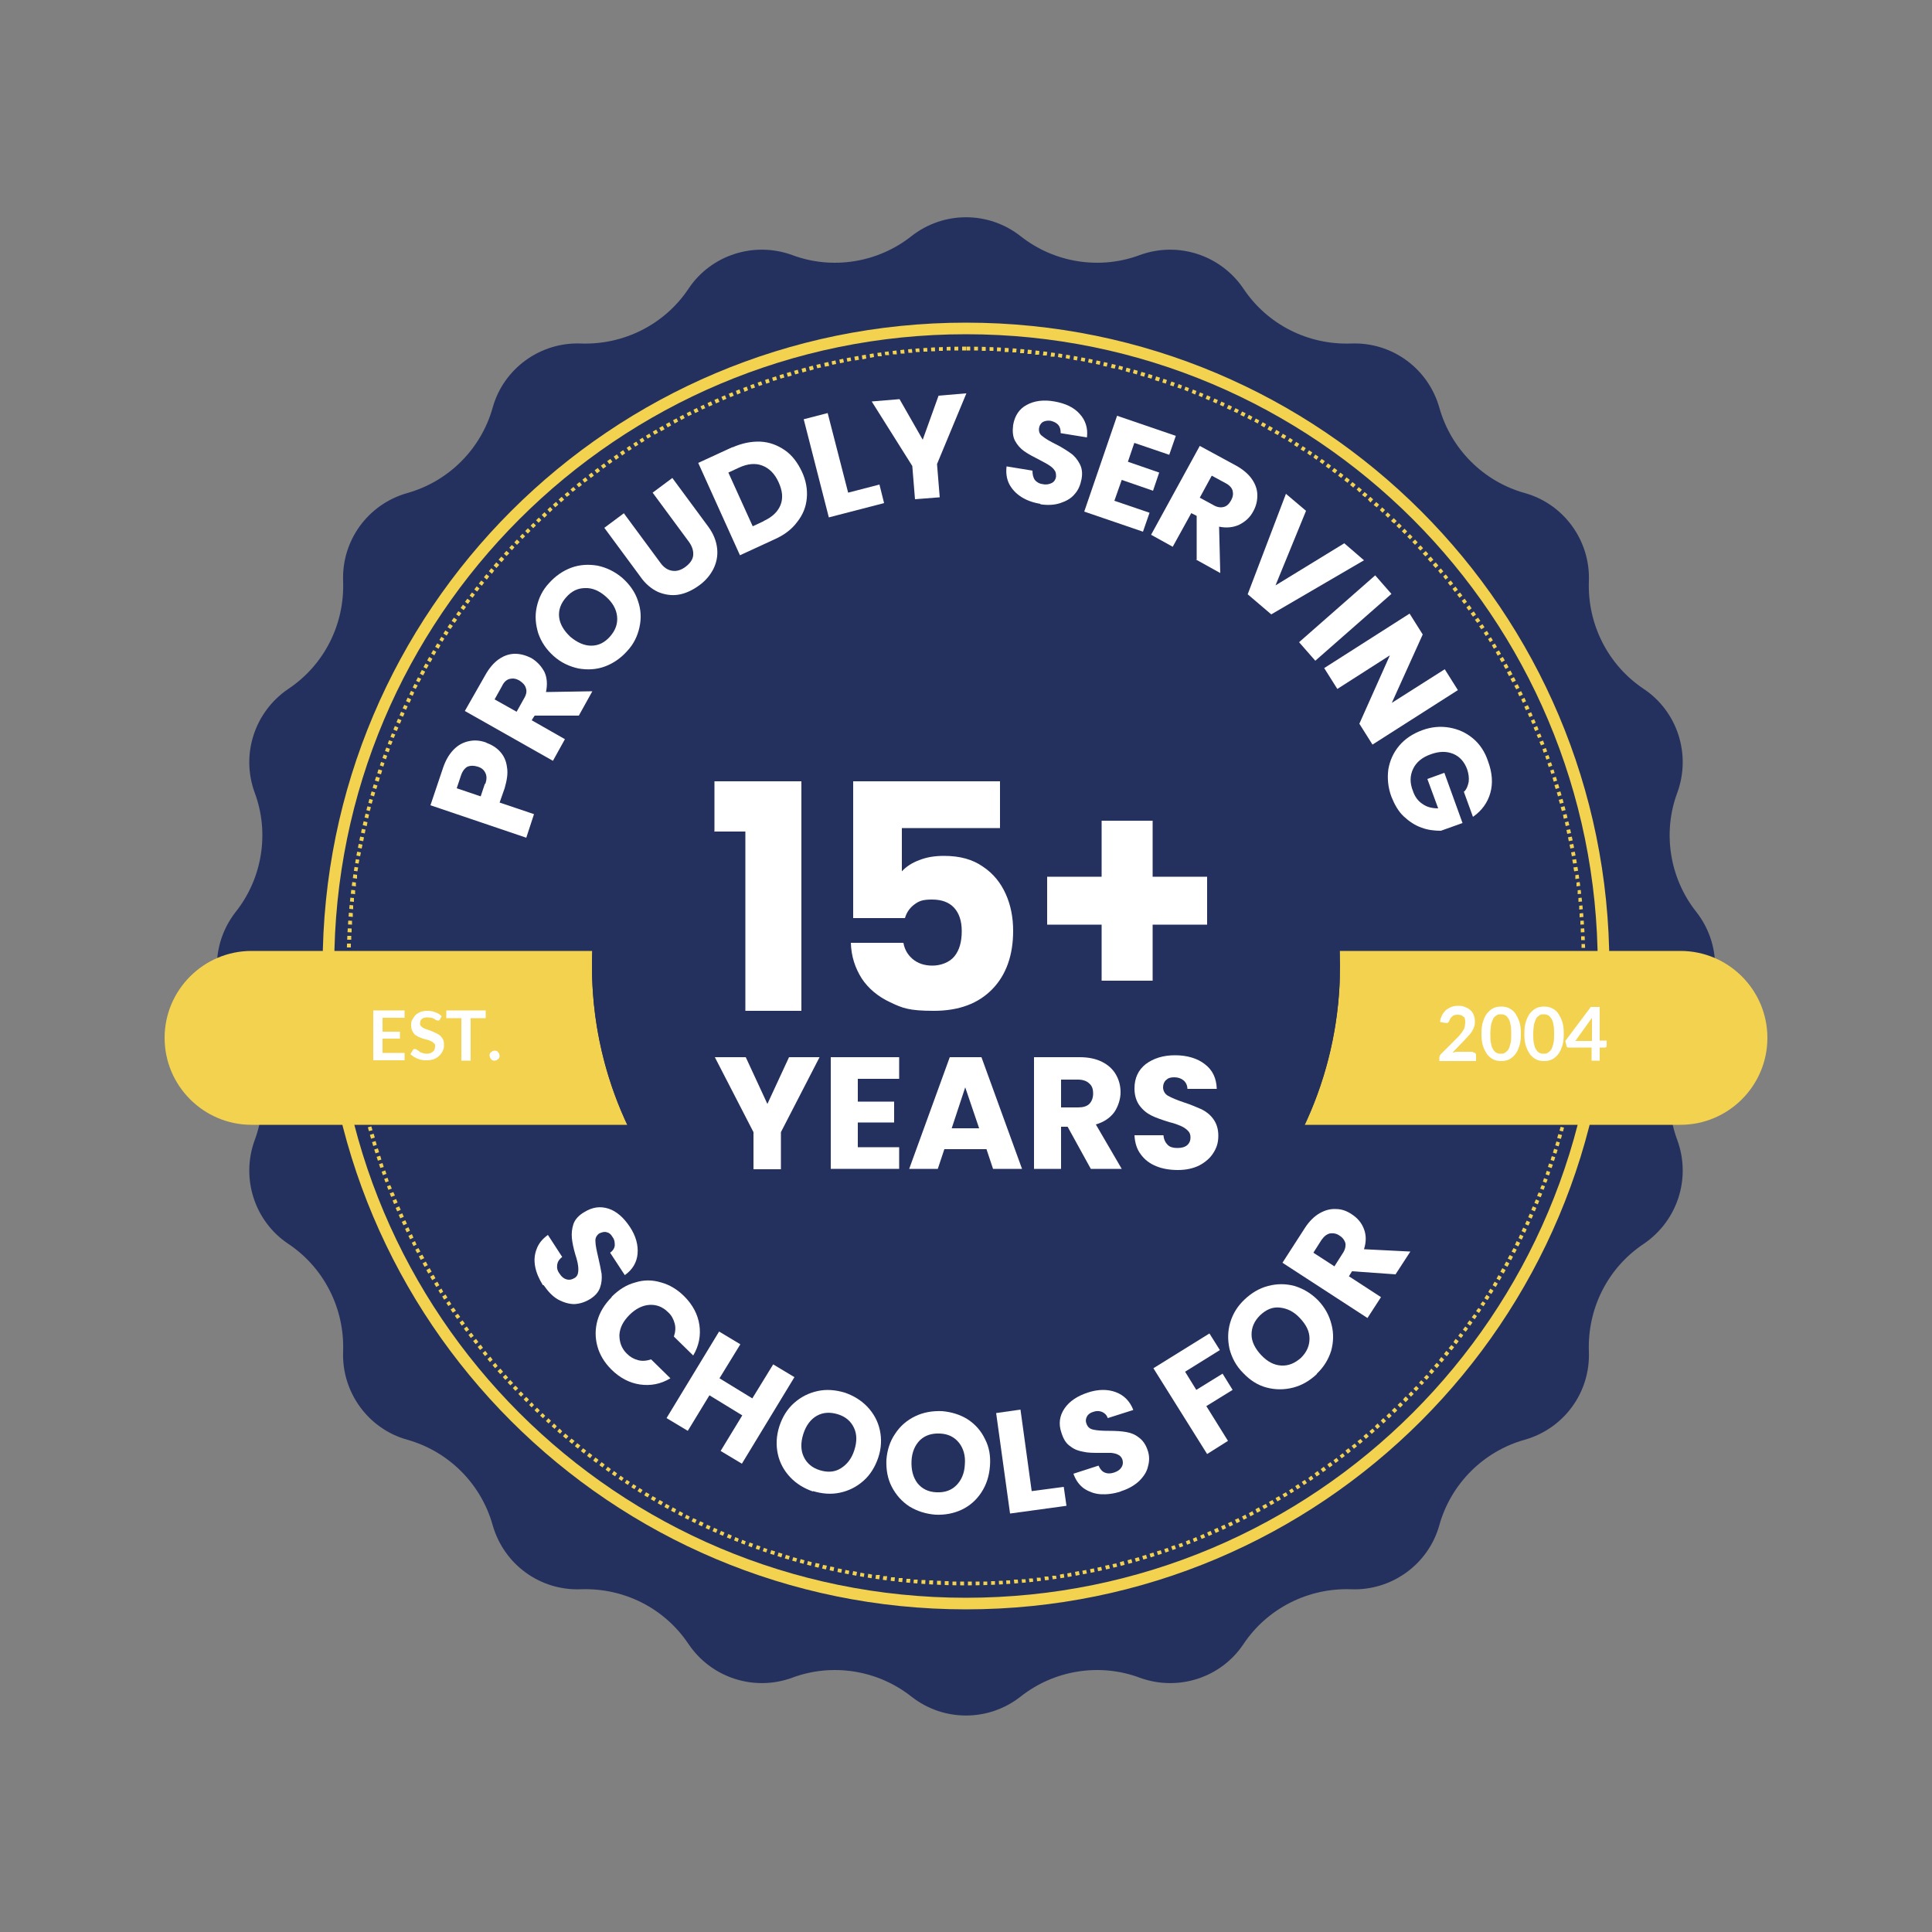
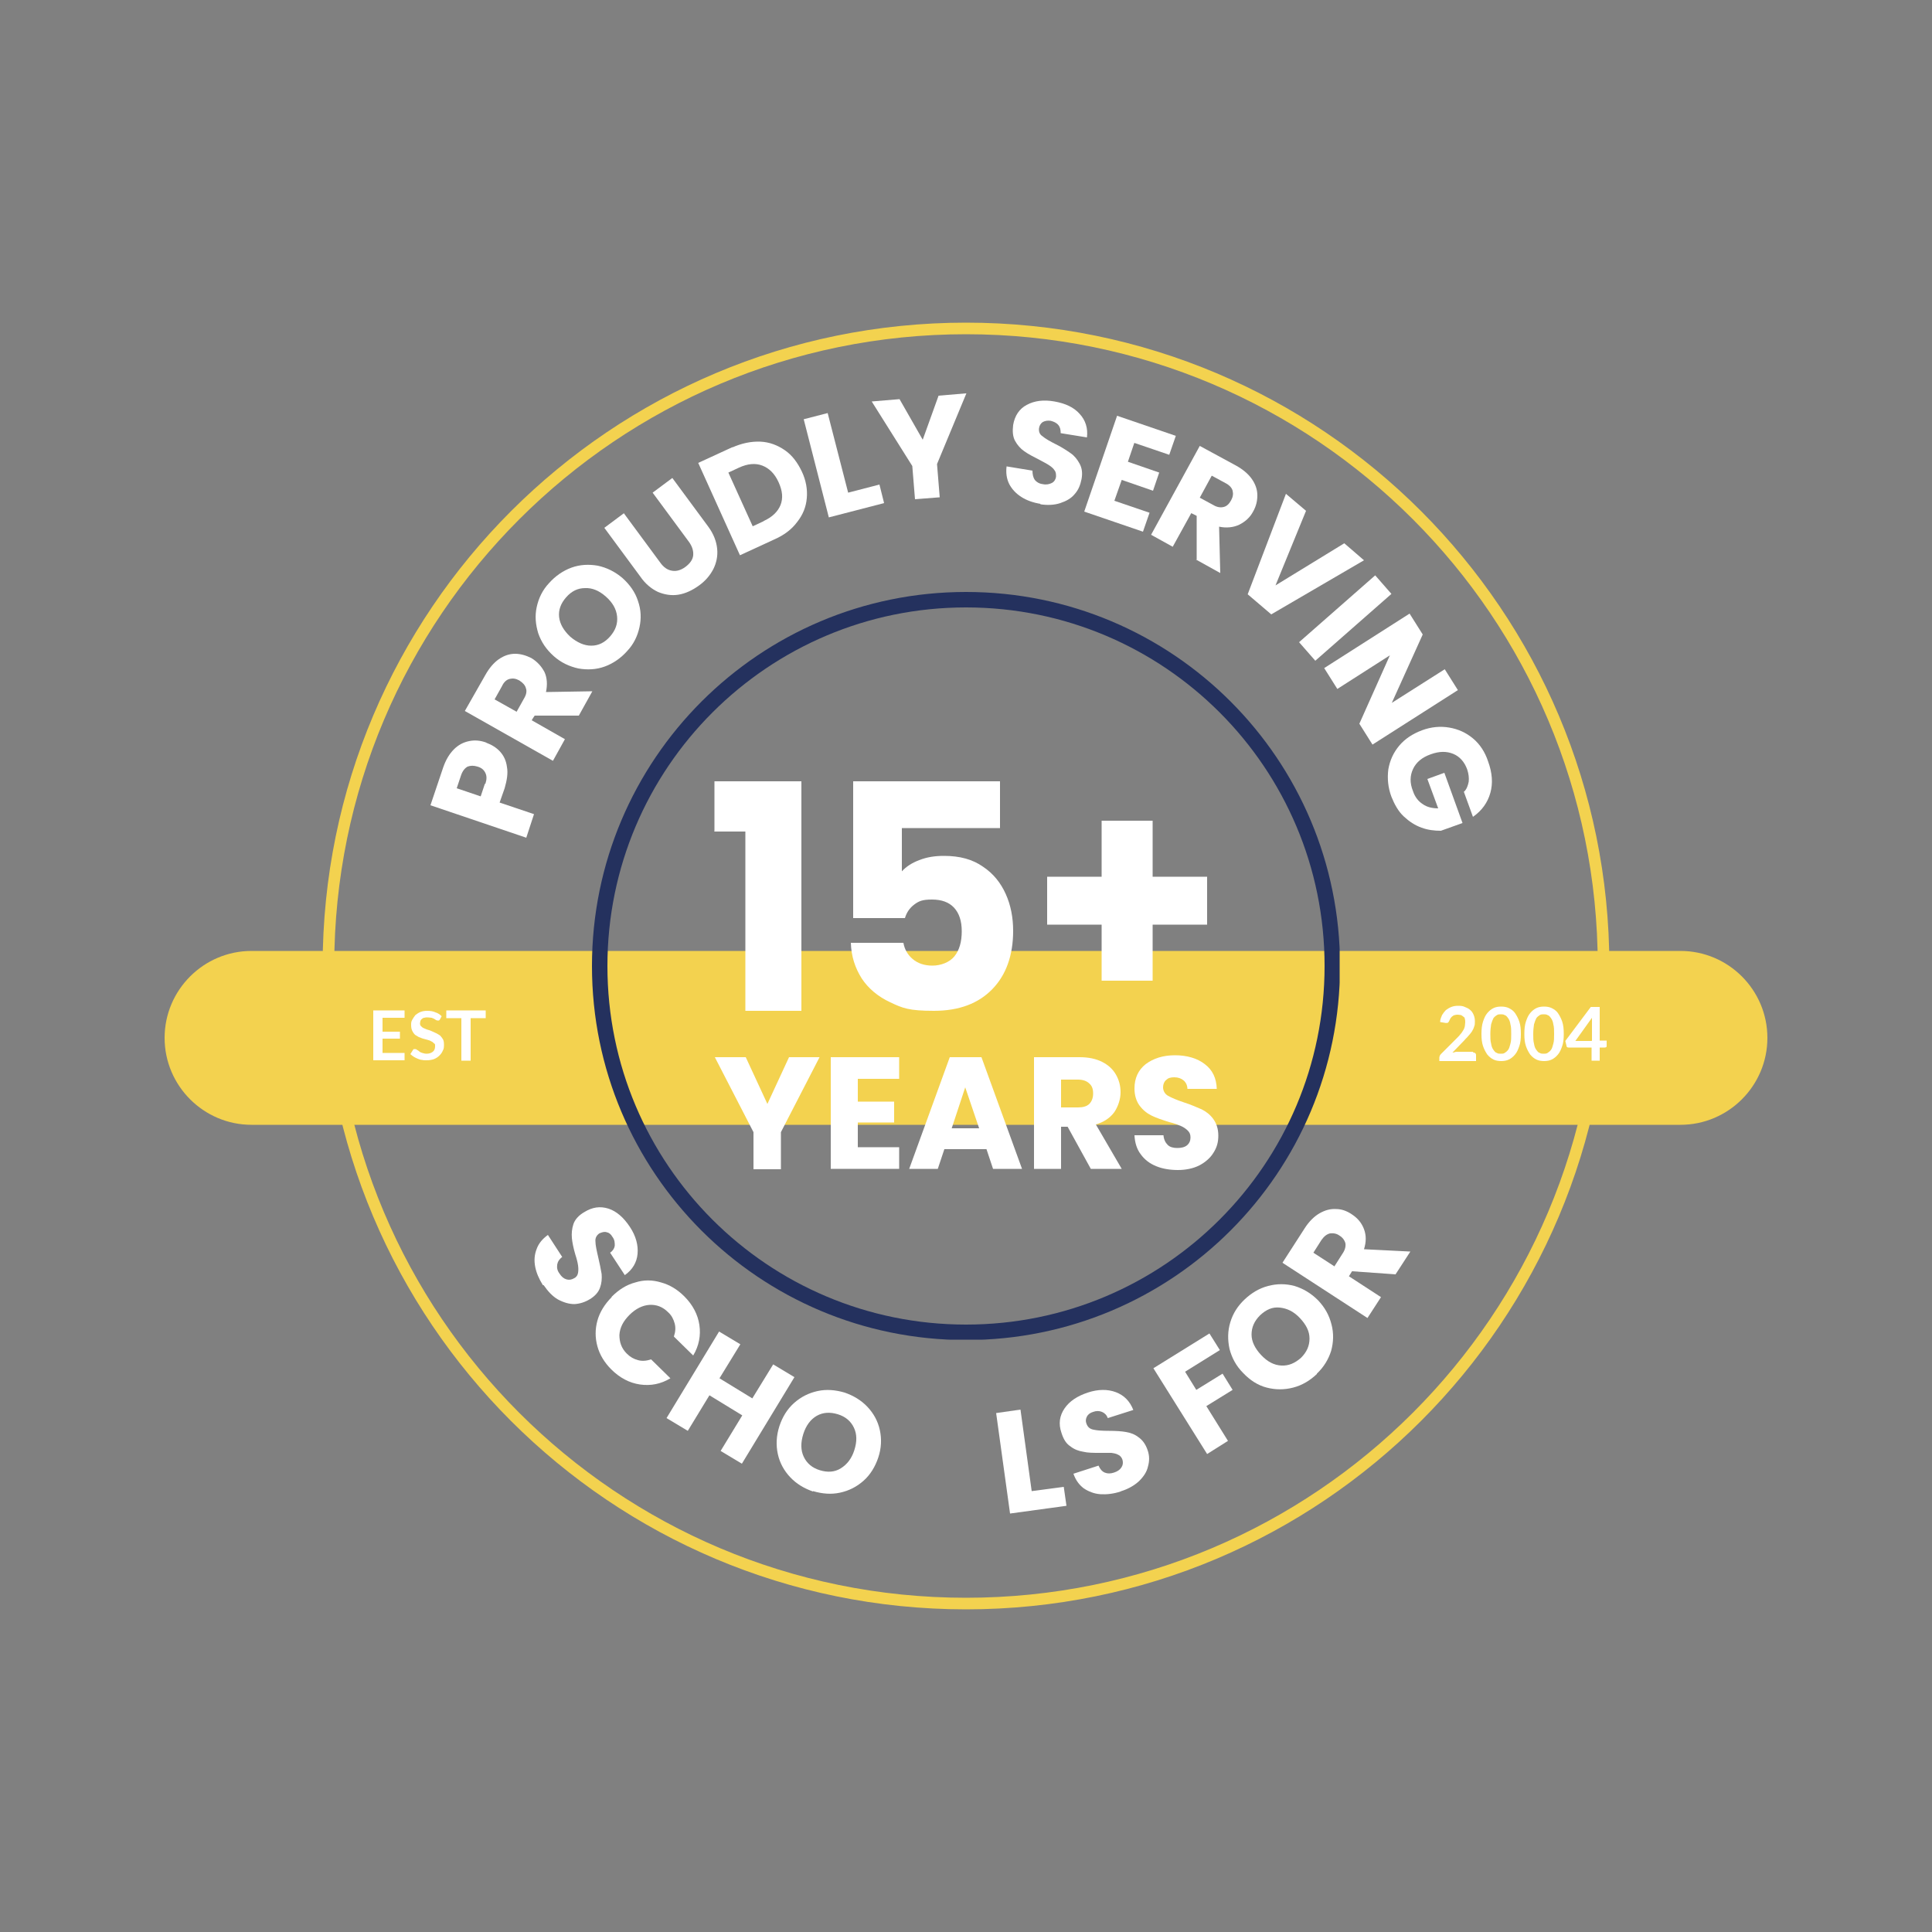
<svg xmlns="http://www.w3.org/2000/svg" id="Layer_1" viewBox="0 0 500 500">
  <rect x="0" y="0" width="500" height="500" fill="#808080" stroke="none" />
  <defs>
    <style>      .st0, .st1, .st2 {        fill: none;      }      .st3 {        fill: #f3d24f;      }      .st4 {        clip-path: url(#clippath-11);      }      .st5 {        clip-path: url(#clippath-10);      }      .st6 {        clip-path: url(#clippath-1);      }      .st7 {        clip-path: url(#clippath-3);      }      .st8 {        clip-path: url(#clippath-4);      }      .st9 {        clip-path: url(#clippath-2);      }      .st10 {        clip-path: url(#clippath-7);      }      .st11 {        clip-path: url(#clippath-6);      }      .st12 {        clip-path: url(#clippath-9);      }      .st13 {        clip-path: url(#clippath-8);      }      .st14 {        clip-path: url(#clippath-5);      }      .st15 {        fill: #24315e;      }      .st1 {        stroke: #f3d24f;        stroke-width: 6px;      }      .st16 {        fill: #fff;      }      .st17 {        clip-path: url(#clippath);      }      .st2 {        stroke: #24315e;        stroke-width: 8px;      }    </style>
    <clipPath id="clippath">
      <rect class="st0" x="56" y="56" width="388" height="388" />
    </clipPath>
    <clipPath id="clippath-1">
      <path class="st0" d="M264.1,61.1c8.7,6.9,20.5,8.8,30.9,4.9,9.9-3.6,20.9,0,26.8,8.7,6.2,9.3,16.7,14.6,27.9,14.2,10.5-.4,19.9,6.4,22.8,16.6,3,10.7,11.4,19.1,22.1,22.1,10.1,2.8,17,12.3,16.6,22.8-.4,11.1,4.9,21.7,14.2,27.9,8.7,5.8,12.3,16.9,8.7,26.8-3.9,10.4-2,22.2,4.9,30.9,6.5,8.3,6.5,19.9,0,28.2-6.9,8.7-8.8,20.5-4.9,30.9,3.6,9.9,0,20.9-8.7,26.8-9.3,6.2-14.6,16.7-14.2,27.9.4,10.5-6.4,19.9-16.6,22.8-10.7,3-19.1,11.4-22.1,22.1-2.8,10.1-12.3,17-22.8,16.6-11.1-.4-21.7,4.9-27.9,14.2-5.8,8.7-16.9,12.3-26.8,8.7-10.4-3.9-22.2-2-30.9,4.9-8.3,6.5-19.9,6.5-28.2,0-8.7-6.9-20.5-8.8-30.9-4.9-9.9,3.6-20.9,0-26.8-8.7-6.2-9.3-16.7-14.6-27.9-14.2-10.5.4-19.9-6.4-22.8-16.6-3-10.7-11.4-19.1-22.1-22.1-10.1-2.8-17-12.3-16.6-22.8.4-11.1-4.9-21.7-14.2-27.9-8.7-5.8-12.3-16.9-8.7-26.8,3.9-10.4,2-22.2-4.9-30.9-6.5-8.3-6.5-19.9,0-28.2,6.9-8.7,8.8-20.5,4.9-30.9-3.6-9.9,0-20.9,8.7-26.8,9.3-6.2,14.6-16.7,14.2-27.9-.4-10.5,6.4-19.9,16.6-22.8,10.7-3,19.1-11.4,22.1-22.1,2.8-10.1,12.3-17,22.8-16.6,11.1.4,21.7-4.9,27.9-14.2,5.8-8.7,16.9-12.3,26.8-8.7,10.4,3.9,22.2,2,30.9-4.9,8.3-6.5,19.9-6.5,28.2,0Z" />
    </clipPath>
    <clipPath id="clippath-2">
      <rect class="st0" x="83.5" y="83.5" width="333" height="333" />
    </clipPath>
    <clipPath id="clippath-3">
      <path class="st0" d="M250,83.5c-91.9,0-166.5,74.5-166.5,166.5s74.5,166.5,166.5,166.5,166.5-74.5,166.5-166.5-74.5-166.5-166.5-166.5Z" />
    </clipPath>
    <clipPath id="clippath-4">
      <rect class="st0" x="89.7" y="89.7" width="320.6" height="320.6" />
    </clipPath>
    <clipPath id="clippath-5">
      <path class="st0" d="M250,89.7c-88.5,0-160.3,71.8-160.3,160.3s71.8,160.3,160.3,160.3,160.3-71.8,160.3-160.3-71.8-160.3-160.3-160.3Z" />
    </clipPath>
    <clipPath id="clippath-6">
      <rect class="st0" x="42.6" y="246.1" width="414.9" height="45" />
    </clipPath>
    <clipPath id="clippath-7">
      <path class="st0" d="M65.1,246.1h369.8c12.4,0,22.5,10.1,22.5,22.5s-10.1,22.5-22.5,22.5H65.1c-12.4,0-22.5-10.1-22.5-22.5s10.1-22.5,22.5-22.5Z" />
    </clipPath>
    <clipPath id="clippath-8">
-       <rect class="st0" x="153.2" y="153.2" width="193.6" height="193.6" />
-     </clipPath>
+       </clipPath>
    <clipPath id="clippath-9">
      <circle class="st0" cx="250" cy="250" r="96.8" />
    </clipPath>
    <clipPath id="clippath-10">
      <rect class="st0" x="153.2" y="153.2" width="193.5" height="193.5" />
    </clipPath>
    <clipPath id="clippath-11">
      <path class="st0" d="M250,153.2c-53.4,0-96.8,43.3-96.8,96.8s43.3,96.8,96.8,96.8,96.8-43.3,96.8-96.8-43.3-96.8-96.8-96.8Z" />
    </clipPath>
  </defs>
  <g class="st17">
    <g class="st6">
-       <path class="st15" d="M50,50h400v400H50V50Z" />
+       <path class="st15" d="M50,50v400H50V50Z" />
    </g>
  </g>
  <g class="st9">
    <g class="st7">
      <path class="st1" d="M250,83.5c-91.9,0-166.5,74.5-166.5,166.5s74.5,166.5,166.5,166.5,166.5-74.5,166.5-166.5-74.5-166.5-166.5-166.5Z" />
    </g>
  </g>
  <g class="st8">
    <g class="st14">
-       <path class="st3" d="M248,90.7h-1s0-2,0-2h1s0,2,0,2ZM246,90.7h-1s0-2,0-2h1s0,2,0,2ZM244,90.8h-1s0-2,0-2h1s0,2,0,2ZM242,90.9h-1c0,0-.1-1.9-.1-1.9h1c0,0,.1,1.9.1,1.9ZM240,91h-1c0,0-.1-1.9-.1-1.9h1c0,0,.1,1.9.1,1.9ZM238,91.1h-1c0,0-.2-1.9-.2-1.9h1c0,0,.2,1.9.2,1.9ZM236.1,91.3h-1c0,0-.2-1.9-.2-1.9h1c0,0,.2,1.9.2,1.9ZM234.1,91.5h-1c0,.1-.2-1.9-.2-1.9h1c0-.1.2,1.9.2,1.9ZM232.1,91.7h-1c0,.1-.2-1.9-.2-1.9h1c0-.1.2,1.9.2,1.9ZM230.1,91.9h-1c0,.1-.3-1.9-.3-1.9h1c0-.1.3,1.9.3,1.9ZM228.2,92.2h-1c0,.1-.3-1.8-.3-1.8h1c0-.1.3,1.8.3,1.8ZM226.2,92.4l-1,.2-.3-2,1-.2.3,2ZM224.2,92.8l-1,.2-.3-2,1-.2.3,2ZM222.3,93.1l-1,.2-.4-2,1-.2.4,2ZM220.3,93.4l-1,.2-.4-2,1-.2.4,2ZM218.4,93.8l-1,.2-.4-2,1-.2.4,2ZM216.4,94.2l-1,.2-.4-2,1-.2.4,2ZM214.5,94.7l-1,.2-.4-1.9,1-.2.5,1.9ZM212.5,95.1l-1,.2-.5-1.9,1-.2.5,1.9ZM210.6,95.6l-1,.3-.5-1.9,1-.3.5,1.9ZM208.7,96.1l-1,.3-.5-1.9,1-.3.5,1.9ZM206.8,96.6l-1,.3-.6-1.9,1-.3.5,1.9ZM204.9,97.2l-1,.3-.6-1.9,1-.3.6,1.9ZM203,97.7l-1,.3-.6-1.9,1-.3.6,1.9ZM201.1,98.3l-1,.3-.6-1.9,1-.3.6,1.9ZM199.2,99l-.9.3-.6-1.9.9-.3.6,1.9ZM197.3,99.6l-.9.3-.7-1.9.9-.3.7,1.9ZM195.4,100.3l-.9.3-.7-1.9.9-.3.7,1.9ZM193.6,101l-.9.4-.7-1.9.9-.4.7,1.9ZM191.7,101.7l-.9.4-.7-1.9.9-.4.7,1.9ZM189.9,102.4l-.9.4-.8-1.8.9-.4.8,1.8ZM188,103.2l-.9.4-.8-1.8.9-.4.8,1.8ZM186.2,104l-.9.4-.8-1.8.9-.4.8,1.8ZM184.4,104.8l-.9.4-.8-1.8.9-.4.8,1.8ZM182.6,105.6l-.9.4-.9-1.8.9-.4.8,1.8ZM180.8,106.5l-.9.4-.9-1.8.9-.4.9,1.8ZM179,107.3l-.9.4-.9-1.8.9-.5.9,1.8ZM177.2,108.2l-.9.5-.9-1.8.9-.5.9,1.8ZM175.5,109.1l-.9.5-.9-1.8.9-.5.9,1.8ZM173.7,110.1l-.9.5-1-1.8.9-.5,1,1.8ZM172,111.1l-.9.5-1-1.7.9-.5,1,1.7ZM170.3,112l-.9.5-1-1.7.9-.5,1,1.7ZM168.5,113l-.9.5-1-1.7.9-.5,1,1.7ZM166.8,114.1l-.8.5-1.1-1.7.9-.5,1,1.7ZM165.2,115.1l-.8.5-1.1-1.7.8-.5,1.1,1.7ZM163.5,116.2l-.8.5-1.1-1.7.8-.5,1.1,1.7ZM161.8,117.3l-.8.6-1.1-1.7.8-.6,1.1,1.7ZM160.2,118.4l-.8.6-1.1-1.6.8-.6,1.1,1.6ZM158.5,119.5l-.8.6-1.2-1.6.8-.6,1.2,1.6ZM156.9,120.7l-.8.6-1.2-1.6.8-.6,1.2,1.6ZM155.3,121.9l-.8.6-1.2-1.6.8-.6,1.2,1.6ZM153.7,123.1l-.8.6-1.2-1.6.8-.6,1.2,1.6ZM152.1,124.3l-.8.6-1.2-1.6.8-.6,1.2,1.6ZM150.6,125.5l-.8.6-1.3-1.6.8-.6,1.3,1.6ZM149,126.7l-.8.6-1.3-1.5.8-.6,1.3,1.5ZM147.5,128l-.8.6-1.3-1.5.8-.6,1.3,1.5ZM146,129.3l-.8.7-1.3-1.5.8-.7,1.3,1.5ZM144.5,130.6l-.8.7-1.3-1.5.8-.7,1.3,1.5ZM143,131.9l-.7.7-1.3-1.5.7-.7,1.3,1.5ZM141.6,133.3l-.7.7-1.4-1.5.7-.7,1.4,1.5ZM140.1,134.6l-.7.7-1.4-1.4.7-.7,1.4,1.4ZM138.7,136l-.7.7-1.4-1.4.7-.7,1.4,1.4ZM137.3,137.4l-.7.7-1.4-1.4.7-.7,1.4,1.4ZM135.9,138.8l-.7.7-1.4-1.4.7-.7,1.4,1.4ZM134.5,140.3h0s-.7.7-.7.7l-1.5-1.4.7-.7h0s1.4,1.3,1.4,1.3ZM133.1,141.7h0c0,0-.6.7-.6.7l-1.5-1.4.6-.7h0c0,0,1.5,1.3,1.5,1.3ZM131.8,143.2l-.7.7-1.5-1.3.7-.7,1.5,1.3ZM130.5,144.7l-.7.8-1.5-1.3.7-.8,1.5,1.3ZM129.2,146.2l-.7.8-1.5-1.3.7-.8,1.5,1.3ZM127.9,147.7l-.6.8-1.5-1.3.6-.8,1.5,1.3ZM126.6,149.2l-.6.8-1.6-1.3.6-.8,1.6,1.3ZM125.3,150.8l-.6.8-1.6-1.2.6-.8,1.6,1.2ZM124.1,152.3l-.6.8-1.6-1.2.6-.8,1.6,1.2ZM122.9,153.9l-.6.8-1.6-1.2.6-.8,1.6,1.2ZM121.7,155.5l-.6.8-1.6-1.2.6-.8,1.6,1.2ZM120.6,157.1l-.6.8-1.6-1.2.6-.8,1.6,1.2ZM119.4,158.7l-.6.8-1.6-1.1.6-.8,1.6,1.1ZM118.3,160.4l-.6.8-1.7-1.1.6-.8,1.7,1.1ZM117.2,162l-.6.8-1.7-1.1.6-.8,1.7,1.1ZM116.1,163.7l-.5.8-1.7-1.1.5-.8,1.7,1.1ZM115,165.3l-.5.8-1.7-1.1.5-.8,1.7,1.1ZM114,167l-.5.9-1.7-1,.5-.9,1.7,1ZM112.9,168.7l-.5.9-1.7-1,.5-.9,1.7,1ZM111.9,170.5l-.5.9-1.7-1,.5-.9,1.7,1ZM110.9,172.2l-.5.9-1.7-1,.5-.9,1.8,1ZM110,173.9l-.5.9-1.8-1,.5-.9,1.8.9ZM109,175.7l-.5.9-1.8-.9.5-.9,1.8.9ZM108.1,177.4l-.5.9-1.8-.9.5-.9,1.8.9ZM107.2,179.2l-.4.9-1.8-.9.4-.9,1.8.9ZM106.4,181l-.4.9-1.8-.9.4-.9,1.8.9ZM105.5,182.8l-.4.9-1.8-.8.4-.9,1.8.8ZM104.7,184.6l-.4.9-1.8-.8.4-.9,1.8.8ZM103.9,186.4l-.4.9-1.8-.8.4-.9,1.8.8ZM103.1,188.3l-.4.9-1.8-.8.4-.9,1.8.8ZM102.3,190.1l-.4.9-1.9-.7.4-.9,1.9.7ZM101.6,191.9l-.4.9-1.9-.7.4-.9,1.9.7ZM100.9,193.8l-.3.9-1.9-.7.3-.9,1.9.7ZM100.2,195.6l-.3.9-1.9-.7.3-.9,1.9.7ZM99.5,197.5l-.3.9-1.9-.7.3-.9,1.9.7ZM98.9,199.4l-.3,1-1.9-.6.3-1,1.9.6ZM98.3,201.3l-.3,1-1.9-.6.3-1,1.9.6ZM97.7,203.2l-.3,1-1.9-.6.3-.9,1.9.6ZM97.1,205.1l-.3,1-1.9-.6.3-1,1.9.6ZM96.5,207l-.3,1-1.9-.5.3-1,1.9.5ZM96,208.9l-.3,1-1.9-.5.3-1,1.9.5ZM95.5,210.8l-.2,1-1.9-.5.2-1,1.9.5ZM95.1,212.8l-.2,1-1.9-.5.2-1,1.9.5ZM94.6,214.7l-.2,1-2-.4.2-1,2,.4ZM94.2,216.7l-.2,1-2-.4.2-1,2,.4ZM93.8,218.6l-.2,1-2-.4.2-1,2,.4ZM93.4,220.6l-.2,1-2-.4.2-1,2,.4ZM93,222.5l-.2,1-2-.3.2-1,2,.3ZM92.7,224.5l-.2,1-2-.3.2-1,2,.3ZM92.4,226.4v1c-.1,0-2.1-.3-2.1-.3v-1c.1,0,2.1.3,2.1.3ZM92.1,228.4v1c-.1,0-2.1-.3-2.1-.3v-1c.1,0,2.1.3,2.1.3ZM91.9,230.4v1c-.1,0-2.1-.2-2.1-.2v-1c.1,0,2.1.2,2.1.2ZM91.6,232.4v1c-.1,0-2.1-.2-2.1-.2v-1c.1,0,2.1.2,2.1.2ZM91.4,234.3v1c0,0-2.1-.2-2.1-.2v-1c0,0,2.1.2,2.1.2ZM91.3,236.3v1c0,0-2.1-.2-2.1-.2v-1c0,0,2.1.2,2.1.2ZM91.1,238.3v1c0,0-2.1-.1-2.1-.1v-1c0,0,2.1.1,2.1.1ZM91,240.3v1c0,0-2.1-.1-2.1-.1v-1c0,0,2.1.1,2.1.1ZM90.9,242.2v1s-2,0-2,0v-1s2,0,2,0ZM90.8,244.2v1s-2,0-2,0v-1s2,0,2,0ZM90.7,246.2v1s-2,0-2,0v-1s2,0,2,0ZM90.7,248.2v1s-2,0-2,0v-1s2,0,2,0ZM90.7,250.2v1s-2,0-2,0v-1s2,0,2,0ZM90.7,252.2v1s-2,0-2,0v-1s2,0,2,0ZM90.7,254.2v1s-2,0-2,0v-1s2,0,2,0ZM90.8,256.2v1s-2,0-2,0v-1s2,0,2,0ZM90.9,258.2v1c0,0-1.9.1-1.9.1v-1c0,0,1.9-.1,1.9-.1ZM91,260.2v1c0,0-1.9.1-1.9.1v-1c0,0,1.9-.1,1.9-.1ZM91.1,262.2v1c0,0-1.9.2-1.9.2v-1c0,0,1.9-.2,1.9-.2ZM91.3,264.2v1c0,0-1.9.2-1.9.2v-1c0,0,1.9-.2,1.9-.2ZM91.5,266.1v1c.1,0-1.9.2-1.9.2v-1c-.1,0,1.9-.2,1.9-.2ZM91.7,268.1v1c.1,0-1.9.2-1.9.2v-1c-.1,0,1.9-.2,1.9-.2ZM91.9,270.1v1c.1,0-1.9.3-1.9.3v-1c-.1,0,1.9-.3,1.9-.3ZM92.2,272.1v1c.1,0-1.8.3-1.8.3v-1c-.1,0,1.8-.3,1.8-.3ZM92.5,274l.2,1-2,.3-.2-1,2-.3ZM92.8,276l.2,1-2,.3-.2-1,2-.3ZM93.1,278l.2,1-2,.4-.2-1,2-.4ZM93.5,279.9l.2,1-2,.4-.2-1,2-.4ZM93.9,281.8l.2,1-2,.4-.2-1,2-.4ZM94.3,283.8l.2,1-2,.4-.2-1,2-.4ZM94.7,285.7l.2,1-2,.5-.2-1,1.9-.5ZM95.2,287.7l.2,1-1.9.5-.2-1,1.9-.5ZM95.6,289.6l.3,1-1.9.5-.3-1,1.9-.5ZM96.1,291.5l.3,1-1.9.5-.3-1,1.9-.5ZM96.7,293.4l.3,1-1.9.6-.3-1,1.9-.6ZM97.2,295.3l.3,1-1.9.6-.3-1,1.9-.6ZM97.8,297.2l.3,1-1.9.6-.3-1,1.9-.6ZM98.4,299.1l.3,1-1.9.6-.3-1,1.9-.6ZM99,301l.3,1-1.9.6-.3-1,1.9-.6ZM99.7,302.9l.3.9-1.9.7-.3-.9,1.9-.7ZM100.3,304.8l.3.9-1.9.7-.3-.9,1.9-.7ZM101,306.7l.4.9-1.9.7-.4-.9,1.9-.7ZM101.8,308.5l.4.9-1.9.7-.4-.9,1.9-.7ZM102.5,310.3l.4.9-1.8.8-.4-.9,1.8-.8ZM103.3,312.2l.4.9-1.8.8-.4-.9,1.8-.8ZM104.1,314l.4.9-1.8.8-.4-.9,1.8-.8ZM104.9,315.8l.4.9-1.8.8-.4-.9,1.8-.8ZM105.7,317.6l.4.9-1.8.9-.4-.9,1.8-.9ZM106.6,319.4l.4.9-1.8.9-.4-.9,1.8-.9ZM107.4,321.2l.4.9-1.8.9-.4-.9,1.8-.9ZM108.3,323l.5.9-1.8.9-.5-.9,1.8-.9ZM109.3,324.7l.5.9-1.8.9-.5-.9,1.8-.9ZM110.2,326.5l.5.9-1.8,1-.5-.9,1.8-1ZM111.2,328.2l.5.9-1.7,1-.5-.9,1.7-1ZM112.2,329.9l.5.9-1.7,1-.5-.9,1.7-1ZM113.2,331.7l.5.9-1.7,1-.5-.9,1.7-1ZM114.2,333.4l.5.9-1.7,1.1-.5-.8,1.7-1.1ZM115.3,335l.5.8-1.7,1.1-.5-.8,1.7-1.1ZM116.3,336.7l.5.8-1.7,1.1-.5-.8,1.7-1.1ZM117.4,338.4l.6.8-1.7,1.1-.6-.8,1.7-1.1ZM118.5,340l.6.8-1.6,1.1-.6-.8,1.6-1.1ZM119.7,341.7l.6.8-1.6,1.2-.6-.8,1.6-1.2ZM120.8,343.3l.6.8-1.6,1.2-.6-.8,1.6-1.2ZM122,344.9l.6.8-1.6,1.2-.6-.8,1.6-1.2ZM123.2,346.5l.6.8-1.6,1.2-.6-.8,1.6-1.2ZM124.4,348l.6.8-1.6,1.2-.6-.8,1.6-1.2ZM125.6,349.6l.6.8-1.6,1.3-.6-.8,1.6-1.3ZM126.9,351.1l.6.8-1.5,1.3-.6-.8,1.5-1.3ZM128.2,352.7l.6.8-1.5,1.3-.6-.8,1.5-1.3ZM129.5,354.2l.7.8-1.5,1.3-.7-.8,1.5-1.3ZM130.8,355.7l.7.8-1.5,1.3-.7-.7,1.5-1.3ZM132.1,357.2l.7.7-1.5,1.3-.7-.7,1.5-1.4ZM133.4,358.6l.7.7-1.5,1.4-.7-.7,1.5-1.4ZM134.8,360.1l.7.7-1.4,1.4-.7-.7,1.4-1.4ZM136.2,361.5l.7.7-1.4,1.4-.7-.7,1.4-1.4ZM137.6,362.9h0c0,0,.6.7.6.7l-1.4,1.4-.6-.6h0c0,0,1.4-1.5,1.4-1.5ZM139,364.3l.7.7-1.4,1.4-.7-.7,1.4-1.4ZM140.4,365.7l.2.2.5.5-1.4,1.5-.5-.5-.2-.2,1.4-1.5ZM141.9,367h0c0,0,.7.7.7.7l-1.4,1.5-.7-.6h0c0,0,1.4-1.5,1.4-1.5ZM143.4,368.4l.7.7-1.3,1.5-.7-.7,1.3-1.5ZM144.8,369.7h0c0,0,.7.7.7.7l-1.3,1.5-.7-.6h0c0,0,1.3-1.6,1.3-1.6ZM146.3,371l.8.7-1.3,1.5-.8-.7,1.3-1.5ZM147.9,372.3l.8.6-1.3,1.5-.8-.6,1.3-1.5ZM149.4,373.5l.8.6-1.3,1.6-.8-.6,1.3-1.6ZM150.9,374.8l.8.6-1.2,1.6-.8-.6,1.2-1.6ZM152.5,376l.8.6-1.2,1.6-.8-.6,1.2-1.6ZM154.1,377.2l.8.6-1.2,1.6-.8-.6,1.2-1.6ZM155.7,378.4l.8.6-1.2,1.6-.8-.6,1.2-1.6ZM157.3,379.6l.8.6-1.2,1.6-.8-.6,1.2-1.6ZM158.9,380.7l.8.6-1.1,1.6-.8-.6,1.1-1.6ZM160.6,381.9l.8.6-1.1,1.7-.8-.6,1.1-1.7ZM162.2,383l.8.5-1.1,1.7-.8-.5,1.1-1.7ZM163.9,384.1l.8.5-1.1,1.7-.8-.5,1.1-1.7ZM165.5,385.1l.8.5-1.1,1.7-.8-.5,1.1-1.7ZM167.2,386.2l.9.5-1,1.7-.9-.5,1-1.7ZM168.9,387.2l.9.5-1,1.7-.9-.5,1-1.7ZM170.7,388.2l.9.5-1,1.7-.9-.5,1-1.7ZM172.4,389.2l.9.5-1,1.8-.9-.5,1-1.8ZM174.1,390.1l.9.5-.9,1.8-.9-.5.9-1.8ZM175.9,391.1l.9.5-.9,1.8-.9-.5.9-1.8ZM177.6,392l.9.5-.9,1.8-.9-.4.9-1.8ZM179.4,392.9l.9.4-.9,1.8-.9-.4.9-1.8ZM181.2,393.7l.9.4-.9,1.8-.9-.4.9-1.8ZM183,394.6l.9.4-.8,1.8-.9-.4.8-1.8ZM184.8,395.4l.9.4-.8,1.8-.9-.4.8-1.8ZM186.6,396.2l.9.4-.8,1.8-.9-.4.8-1.8ZM188.5,397l.9.4-.8,1.8-.9-.4.8-1.8ZM190.3,397.8l.9.4-.7,1.9-.9-.4.7-1.9ZM192.1,398.5l.9.4-.7,1.9-.9-.4.7-1.9ZM194,399.2l.9.3-.7,1.9-.9-.3.7-1.9ZM195.9,399.9l.9.3-.7,1.9-.9-.3.7-1.9ZM197.7,400.6l.9.3-.7,1.9-.9-.3.7-1.9ZM199.6,401.2l1,.3-.6,1.9-1-.3.6-1.9ZM201.5,401.8l1,.3-.6,1.9-1-.3.6-1.9ZM203.4,402.4l1,.3-.6,1.9-1-.3.6-1.9ZM205.3,403l1,.3-.6,1.9-1-.3.6-1.9ZM207.2,403.5l1,.3-.5,1.9-1-.3.5-1.9ZM209.1,404l1,.3-.5,1.9-1-.3.5-1.9ZM211.1,404.5l1,.2-.5,1.9-1-.2.5-1.9ZM213,405l1,.2-.5,1.9-1-.2.5-1.9ZM214.9,405.4l1,.2-.4,2-1-.2.4-2ZM216.9,405.9l1,.2-.4,2-1-.2.4-2ZM218.8,406.3l1,.2-.4,2-1-.2.4-2ZM220.8,406.6l1,.2-.4,2-1-.2.4-2ZM222.7,407l1,.2-.3,2-1-.2.3-2ZM224.7,407.3l1,.2-.3,2-1-.2.3-2ZM226.7,407.6h1c0,.1-.3,2.1-.3,2.1h-1c0-.1.3-2.1.3-2.1ZM228.6,407.9h1c0,.1-.3,2.1-.3,2.1h-1c0-.1.3-2.1.3-2.1ZM230.6,408.2h1c0,.1-.2,2.1-.2,2.1h-1c0-.1.2-2.1.2-2.1ZM232.6,408.4h1c0,.1-.2,2.1-.2,2.1h-1c0-.1.2-2.1.2-2.1ZM234.6,408.6h1c0,0-.2,2.1-.2,2.1h-1c0,0,.2-2.1.2-2.1ZM236.5,408.8h1c0,0-.2,2.1-.2,2.1h-1c0,0,.2-2.1.2-2.1ZM238.5,408.9h1c0,0-.1,2.1-.1,2.1h-1c0,0,.1-2.1.1-2.1ZM240.5,409h1c0,0-.1,2.1-.1,2.1h-1c0,0,.1-2.1.1-2.1ZM242.5,409.1h1s0,2,0,2h-1s0-2,0-2ZM244.5,409.2h1s0,2,0,2h-1s0-2,0-2ZM246.5,409.3h1s0,2,0,2h-1s0-2,0-2ZM248.5,409.3h1s0,2,0,2h-1s0-2,0-2ZM250.5,409.3h1s0,2,0,2h-1s0-2,0-2ZM252.5,409.3h1s0,2,0,2h-1s0-2,0-2ZM254.5,409.3h1s0,2,0,2h-1s0-2,0-2ZM256.5,409.2h1s0,2,0,2h-1s0-2,0-2ZM258.5,409.1h1c0,0,.1,1.9.1,1.9h-1c0,0-.1-1.9-.1-1.9ZM260.4,409h1c0,0,.1,1.9.1,1.9h-1c0,0-.1-1.9-.1-1.9ZM262.4,408.8h1c0,0,.2,1.9.2,1.9h-1c0,0-.2-1.9-.2-1.9ZM264.4,408.7h1c0,0,.2,1.9.2,1.9h-1c0,0-.2-1.9-.2-1.9ZM266.3,408.5h1c0-.1.2,1.9.2,1.9h-1c0,.1-.2-1.9-.2-1.9ZM268.3,408.3h1c0-.1.2,1.9.2,1.9h-1c0,.1-.2-1.9-.2-1.9ZM270.3,408h1c0-.1.3,1.9.3,1.9h-1c0,.1-.3-1.9-.3-1.9ZM272.3,407.8h1c0-.1.3,1.8.3,1.8h-1c0,.1-.3-1.8-.3-1.8ZM274.3,407.5l1-.2.3,2-1,.2-.3-2ZM276.2,407.2l1-.2.3,2-1,.2-.3-2ZM278.2,406.8l1-.2.4,2-1,.2-.4-2ZM280.1,406.5l1-.2.4,2-1,.2-.4-2ZM282.1,406.1l1-.2.4,2-1,.2-.4-2ZM284,405.7l1-.2.4,2-1,.2-.4-2ZM286,405.2l1-.2.5,1.9-1,.2-.5-1.9ZM287.9,404.8l1-.2.5,1.9-1,.2-.5-1.9ZM289.8,404.3l1-.3.5,1.9-1,.3-.5-1.9ZM291.8,403.8l1-.3.5,1.9-1,.3-.5-1.9ZM293.7,403.3l1-.3.6,1.9-1,.3-.6-1.9ZM295.6,402.7l1-.3.6,1.9-1,.3-.6-1.9ZM297.5,402.1l1-.3.6,1.9-1,.3-.6-1.9ZM299.4,401.5l1-.3.6,1.9-1,.3-.6-1.9ZM301.3,400.9l.9-.3.7,1.9-.9.3-.7-1.9ZM303.1,400.2l.9-.3.7,1.9-.9.3-.7-1.9ZM305,399.6l.9-.3.7,1.9-.9.3-.7-1.9ZM306.9,398.9l.9-.4.7,1.9-.9.4-.7-1.9ZM308.7,398.2l.9-.4.7,1.9-.9.4-.7-1.9ZM310.6,397.4l.9-.4.8,1.8-.9.4-.8-1.8ZM312.4,396.6l.9-.4.8,1.8-.9.4-.8-1.8ZM314.2,395.8l.9-.4.8,1.8-.9.4-.8-1.8ZM316,395l.9-.4.8,1.8-.9.4-.8-1.8ZM317.8,394.2l.9-.4.9,1.8-.9.4-.9-1.8ZM319.6,393.3l.9-.4.9,1.8-.9.4-.9-1.8ZM321.4,392.5l.9-.5.9,1.8-.9.4-.9-1.8ZM323.2,391.6l.9-.5.9,1.8-.9.5-.9-1.8ZM324.9,390.6l.9-.5.9,1.8-.9.5-.9-1.8ZM326.7,389.7l.9-.5,1,1.8-.9.5-1-1.7ZM328.4,388.7l.9-.5,1,1.7-.9.5-1-1.7ZM330.1,387.7l.9-.5,1,1.7-.9.5-1-1.7ZM331.9,386.7l.9-.5,1,1.7-.9.5-1-1.7ZM333.6,385.7l.8-.5,1.1,1.7-.8.5-1.1-1.7ZM335.2,384.6l.8-.5,1.1,1.7-.8.5-1.1-1.7ZM336.9,383.5l.8-.5,1.1,1.7-.8.5-1.1-1.7ZM338.6,382.5l.8-.6,1.1,1.7-.8.6-1.1-1.7ZM340.2,381.3l.8-.6,1.1,1.6-.8.6-1.1-1.6ZM341.8,380.2l.8-.6,1.2,1.6-.8.6-1.2-1.6ZM343.5,379l.8-.6,1.2,1.6-.8.6-1.2-1.6ZM345.1,377.9l.8-.6,1.2,1.6-.8.6-1.2-1.6ZM346.7,376.7l.8-.6,1.2,1.6-.8.6-1.2-1.6ZM348.2,375.4l.8-.6,1.2,1.6-.8.6-1.2-1.6ZM349.8,374.2l.8-.6,1.3,1.6-.8.6-1.3-1.6ZM351.3,373l.8-.6,1.3,1.5-.8.6-1.3-1.5ZM352.8,371.7l.8-.7,1.3,1.5-.8.6-1.3-1.5ZM354.4,370.4l.5-.4.3-.3,1.3,1.5-.3.3-.5.4-1.3-1.5ZM355.8,369.1l.7-.7,1.3,1.5-.7.7-1.3-1.5ZM357.3,367.7l.7-.7,1.4,1.5-.7.7-1.3-1.5ZM358.8,366.4l.7-.7,1.4,1.5-.7.7-1.4-1.5ZM360.2,365h0s.7-.7.7-.7l1.4,1.4-.7.7h0s-1.4-1.4-1.4-1.4ZM361.7,363.6l.7-.7,1.4,1.4-.7.7-1.4-1.4ZM363.1,362.2l.4-.5.3-.3,1.4,1.4-.3.3-.4.5-1.4-1.4ZM364.5,360.8l.7-.7,1.4,1.4-.7.7-1.4-1.4ZM365.8,359.4l.7-.7,1.5,1.4-.7.7-1.5-1.4ZM367.2,357.9h0c0,0,.6-.7.6-.7l1.5,1.3-.6.6h0c0,0-1.5-1.3-1.5-1.3ZM368.5,356.5l.7-.7,1.5,1.3-.7.7-1.5-1.3ZM369.8,355l.4-.5.2-.3,1.5,1.3-.2.3-.4.5-1.5-1.3ZM371.1,353.5l.7-.8,1.5,1.3-.6.8-1.5-1.3ZM372.4,352l.6-.8,1.5,1.3-.6.8-1.5-1.3ZM373.7,350.4l.6-.8,1.6,1.3-.6.8-1.6-1.3ZM374.9,348.9l.2-.2.5-.6,1.6,1.2-.5.6-.2.2-1.6-1.2ZM376.2,347.3h0c0-.1.5-.8.5-.8l1.6,1.2-.5.7h-.1c0,.1-1.6-1.1-1.6-1.1ZM377.4,345.7l.5-.7h0c0,0,1.6,1.1,1.6,1.1h0c0,.1-.5.8-.5.8l-1.6-1.2ZM378.6,344.1l.6-.8,1.6,1.2-.6.8-1.6-1.2ZM379.7,342.5l.6-.8,1.6,1.2-.6.8-1.6-1.2ZM380.9,340.9l.6-.8,1.6,1.1-.6.8-1.6-1.1ZM382,339.3l.6-.8,1.7,1.1-.6.8-1.7-1.1ZM383.1,337.6l.6-.8,1.7,1.1-.5.8-1.7-1.1ZM384.2,335.9h0c0,0,.5-.8.5-.8l1.7,1.1-.5.8h0s-1.7-1-1.7-1ZM385.2,334.3l.5-.8,1.7,1.1-.5.9-1.7-1.1ZM386.3,332.6l.5-.9,1.7,1-.5.9-1.7-1ZM387.3,330.9l.5-.9,1.7,1-.5.9-1.7-1ZM388.3,329.1l.5-.9,1.7,1-.5.9-1.7-1ZM389.3,327.4l.5-.9,1.8,1-.5.9-1.8-1ZM390.2,325.7l.5-.9,1.8.9-.5.9-1.8-.9ZM391.2,323.9l.5-.9,1.8.9-.5.9-1.8-.9ZM392.1,322.1l.4-.9,1.8.9-.5.9-1.8-.9ZM393,320.4l.4-.9,1.8.9-.4.9-1.8-.9ZM393.8,318.6l.4-.9,1.8.9-.4.9-1.8-.9ZM394.7,316.8l.4-.9,1.8.8-.4.9-1.8-.8ZM395.5,315l.4-.9,1.8.8-.4.9-1.8-.8ZM396.3,313.1l.4-.9,1.8.8-.4.9-1.8-.8ZM397.1,311.3l.4-.9,1.8.8-.4.9-1.8-.8ZM397.8,309.5l.4-.9,1.9.7-.4.9-1.9-.7ZM398.6,307.6l.4-.9,1.9.7-.4.9-1.9-.7ZM399.3,305.8l.3-.9,1.9.7-.3.9-1.9-.7ZM400,303.9l.3-.9,1.9.7-.3.9-1.9-.7ZM400.6,302l.3-.9,1.9.6-.3.9-1.9-.6ZM401.3,300.2l.3-1,1.9.6-.3,1-1.9-.6ZM401.9,298.3l.3-1,1.9.6-.3,1-1.9-.6ZM402.5,296.4l.3-1,1.9.6-.3,1-1.9-.6ZM403,294.5l.3-1,1.9.5-.3,1-1.9-.5ZM403.6,292.6l.3-1,1.9.5-.3,1-1.9-.5ZM404.1,290.6l.3-1,1.9.5-.3,1-1.9-.5ZM404.6,288.7l.2-1,1.9.5-.2,1-1.9-.5ZM405.1,286.8l.2-1,1.9.5-.2,1-1.9-.5ZM405.5,284.8l.2-1,2,.4-.2,1-2-.4ZM405.9,282.9l.2-1,2,.4-.2,1-2-.4ZM406.3,280.9l.2-1,2,.4-.2,1-2-.4ZM406.7,279l.2-1,2,.4-.2,1-2-.4ZM407,277l.2-1,2,.3-.2,1-2-.3ZM407.4,275.1l.2-1,2,.3-.2,1-2-.3ZM407.7,273.1v-1c.1,0,2.1.3,2.1.3v1c-.1,0-2.1-.3-2.1-.3ZM407.9,271.1v-1c.1,0,2.1.3,2.1.3v1c-.1,0-2.1-.3-2.1-.3ZM408.2,269.2v-1c.1,0,2.1.2,2.1.2v1c-.1,0-2.1-.2-2.1-.2ZM408.4,267.2v-1c.1,0,2.1.2,2.1.2v1c-.1,0-2.1-.2-2.1-.2ZM408.6,265.2v-1c0,0,2.1.2,2.1.2v1c0,0-2.1-.2-2.1-.2ZM408.8,263.2v-1c0,0,2.1.2,2.1.2v1c0,0-2.1-.2-2.1-.2ZM408.9,261.3v-1c0,0,2.1.1,2.1.1v1c0,0-2.1-.1-2.1-.1ZM409.1,259.3v-1c0,0,2.1.1,2.1.1v1c0,0-2.1-.1-2.1-.1ZM409.2,257.3v-1s2,0,2,0v1s-2,0-2,0ZM409.2,255.3v-1s2,0,2,0v1s-2,0-2,0ZM409.3,253.3v-1s2,0,2,0v1s-2,0-2,0ZM409.3,251.3v-1s2,0,2,0v1s-2,0-2,0ZM409.3,249.3v-1s2,0,2,0v1s-2,0-2,0ZM409.3,247.3v-1s2,0,2,0v1s-2,0-2,0ZM409.3,245.3v-1s2,0,2,0v1s-2,0-2,0ZM409.2,243.3v-1s2,0,2,0v1s-2,0-2,0ZM409.1,241.3v-1c0,0,1.9-.1,1.9-.1v1c0,0-1.9.1-1.9.1ZM409,239.3v-1c0,0,1.9-.1,1.9-.1v1c0,0-1.9.1-1.9.1ZM408.8,237.4v-1c0,0,1.9-.2,1.9-.2v1c0,0-1.9.2-1.9.2ZM408.7,235.4v-1c0,0,1.9-.2,1.9-.2v1c0,0-1.9.2-1.9.2ZM408.5,233.4v-1c-.1,0,1.9-.2,1.9-.2v1c.1,0-1.9.2-1.9.2ZM408.3,231.4v-1c-.1,0,1.9-.2,1.9-.2v1c.1,0-1.9.2-1.9.2ZM408,229.4v-1c-.1,0,1.9-.3,1.9-.3v1c.1,0-1.9.3-1.9.3ZM407.7,227.5v-1c-.1,0,1.8-.3,1.8-.3v1c.1,0-1.8.3-1.8.3ZM407.4,225.5l-.2-1,2-.3.2,1-2,.3ZM407.1,223.5l-.2-1,2-.3.2,1-2,.3ZM406.8,221.6l-.2-1,2-.4.2,1-2,.4ZM406.4,219.6l-.2-1,2-.4.2,1-2,.4ZM406,217.7l-.2-1,2-.4.2,1-2,.4ZM405.6,215.8l-.2-1,2-.4.2,1-2,.4ZM405.2,213.8l-.2-1,1.9-.5.2,1-1.9.5ZM404.7,211.9l-.2-1,1.9-.5.2,1-1.9.5ZM404.2,209.9l-.3-1,1.9-.5.3,1-1.9.5ZM403.7,208l-.3-1,1.9-.5.3,1-1.9.5ZM403.2,206.1l-.3-1,1.9-.6.3,1-1.9.6ZM402.6,204.2l-.3-1,1.9-.6.3,1-1.9.6ZM402.1,202.3l-.3-1,1.9-.6.3,1-1.9.6ZM401.5,200.4l-.3-1,1.9-.6.3.9-1.9.6ZM400.8,198.5l-.3-.9,1.9-.7.3.9-1.9.7ZM400.2,196.6l-.3-.9,1.9-.7.3.9-1.9.7ZM399.5,194.8l-.3-.9,1.9-.7.3.9-1.9.7ZM398.8,192.9l-.4-.9,1.9-.7.4.9-1.9.7ZM398.1,191.1l-.4-.9,1.9-.8.4.9-1.9.7ZM397.3,189.2l-.4-.9,1.8-.8.4.9-1.8.8ZM396.6,187.4l-.4-.9,1.8-.8.4.9-1.8.8ZM395.8,185.6l-.4-.9,1.8-.8.4.9-1.8.8ZM394.9,183.8l-.4-.9,1.8-.8.4.9-1.8.8ZM394.1,181.9l-.4-.9,1.8-.9.4.9-1.8.9ZM393.2,180.2l-.4-.9,1.8-.9.4.9-1.8.9ZM392.4,178.4l-.5-.9,1.8-.9.5.9-1.8.9ZM391.4,176.6l-.5-.9,1.8-.9.5.9-1.8.9ZM390.5,174.9l-.5-.9,1.8-.9.5.9-1.8,1ZM389.6,173.1l-.5-.9,1.8-1,.5.9-1.7,1ZM388.6,171.4l-.5-.9,1.7-1,.5.9-1.7,1ZM387.6,169.7l-.5-.9,1.7-1,.5.9-1.7,1ZM386.6,167.9l-.5-.9,1.7-1,.5.9-1.7,1ZM385.6,166.2l-.5-.8,1.7-1.1.5.8-1.7,1.1ZM384.5,164.6l-.5-.8,1.7-1.1.5.8-1.7,1.1ZM383.4,162.9l-.6-.8,1.7-1.1.5.8-1.7,1.1ZM382.3,161.2l-.6-.8,1.7-1.1.6.8-1.7,1.1ZM381.2,159.6l-.6-.8,1.6-1.1.6.8-1.6,1.1ZM380.1,158l-.6-.8,1.6-1.2.6.8-1.6,1.2ZM378.9,156.3l-.6-.8,1.6-1.2.6.8-1.6,1.2ZM377.7,154.7l-.6-.8,1.6-1.2.6.8-1.6,1.2ZM376.5,153.2l-.6-.8,1.6-1.2.6.8-1.6,1.2ZM375.3,151.6l-.6-.8,1.6-1.2.6.8-1.6,1.2ZM374.1,150l-.6-.8,1.6-1.3.6.8-1.6,1.3ZM372.8,148.5l-.6-.8,1.5-1.3.6.8-1.5,1.3ZM371.5,147l-.7-.8,1.5-1.3.7.8-1.5,1.3ZM370.2,145.5l-.7-.8,1.5-1.3.7.8-1.5,1.3ZM368.9,144l-.7-.7,1.5-1.3.7.7-1.5,1.3ZM367.6,142.5l-.7-.7,1.5-1.4.7.7-1.5,1.4ZM366.2,141l-.7-.7,1.5-1.4.7.7-1.5,1.4ZM364.9,139.6l-.7-.7,1.4-1.4.7.7-1.4,1.4ZM363.5,138.2l-.7-.7,1.4-1.4.7.7-1.4,1.4ZM362.1,136.8l-.5-.5-.2-.2,1.4-1.4.2.2.5.5-1.4,1.4ZM360.7,135.4l-.4-.3-.3-.3,1.4-1.4.4.3.4.4-1.4,1.4ZM359.2,134l-.7-.7,1.4-1.5.7.7-1.4,1.5ZM357.8,132.7l-.5-.5-.2-.2,1.3-1.5.2.2.5.5-1.3,1.5ZM356.3,131.3l-.4-.3-.4-.3,1.3-1.5.4.3.4.3-1.3,1.5ZM354.8,130h-.2c0-.1-.6-.7-.6-.7l1.3-1.5.6.5h.2c0,.1-1.3,1.6-1.3,1.6ZM353.3,128.7l-.8-.6,1.3-1.5.8.6-1.3,1.5ZM351.8,127.4l-.3-.3-.4-.4,1.3-1.5.5.4.3.3-1.3,1.5ZM350.2,126.2l-.2-.2-.6-.5,1.3-1.6.6.5.2.2-1.3,1.6ZM348.7,124.9l-.3-.2-.5-.4,1.2-1.6.5.4.3.3-1.2,1.6ZM347.1,123.7l-.8-.6,1.2-1.6.8.6-1.2,1.6ZM345.5,122.5l-.8-.6,1.2-1.6.8.6-1.2,1.6ZM343.9,121.3l-.8-.6,1.2-1.6.8.6-1.2,1.6ZM342.3,120.1l-.8-.6,1.2-1.6.8.6-1.2,1.6ZM340.7,119l-.8-.6,1.1-1.7.8.6-1.1,1.7ZM339.1,117.9l-.8-.6,1.1-1.7.8.6-1.1,1.7ZM337.4,116.8l-.8-.5,1.1-1.7.8.5-1.1,1.7ZM335.7,115.7l-.8-.5,1.1-1.7.8.5-1.1,1.7ZM334.1,114.6l-.8-.5,1.1-1.7.8.5-1.1,1.7ZM332.4,113.6l-.9-.5,1-1.7.9.5-1,1.7ZM330.7,112.6l-.9-.5,1-1.7.9.5-1,1.7ZM328.9,111.6l-.9-.5,1-1.7.9.5-1,1.7ZM327.2,110.6l-.9-.5,1-1.8.9.5-1,1.8ZM325.5,109.6l-.9-.5.9-1.8.9.5-.9,1.8ZM323.7,108.7l-.9-.5.9-1.8.9.5-.9,1.8ZM321.9,107.8l-.9-.4.9-1.8.9.5-.9,1.8ZM320.2,106.9l-.9-.4.9-1.8.9.4-.9,1.8ZM318.4,106.1l-.9-.4.9-1.8.9.4-.9,1.8ZM316.6,105.2l-.9-.4.8-1.8.9.4-.8,1.8ZM314.8,104.4l-.9-.4.8-1.8.9.4-.8,1.8ZM312.9,103.6l-.9-.4.8-1.8.9.4-.8,1.8ZM311.1,102.8l-.9-.4.8-1.9.9.4-.8,1.8ZM309.3,102.1l-.9-.4.7-1.9.9.4-.7,1.9ZM307.4,101.3l-.9-.4.7-1.9.9.4-.7,1.9ZM305.6,100.6l-.9-.3.7-1.9.9.3-.7,1.9ZM303.7,100l-.9-.3.7-1.9.9.3-.7,1.9ZM301.8,99.3l-1-.3.6-1.9.9.3-.6,1.9ZM299.9,98.7l-1-.3.6-1.9,1,.3-.6,1.9ZM298,98l-1-.3.6-1.9,1,.3-.6,1.9ZM296.1,97.5l-1-.3.6-1.9,1,.3-.6,1.9ZM294.2,96.9l-1-.3.5-1.9,1,.3-.5,1.9ZM292.3,96.4l-1-.3.5-1.9,1,.3-.5,1.9ZM290.4,95.8l-1-.3.5-1.9,1,.3-.5,1.9ZM288.5,95.4l-1-.2.5-1.9,1,.2-.5,1.9ZM286.5,94.9l-1-.2.4-1.9,1,.2-.5,1.9ZM284.6,94.4l-1-.2.4-2,1,.2-.4,2ZM282.6,94l-1-.2.4-2,1,.2-.4,2ZM280.7,93.6l-1-.2.4-2,1,.2-.4,2ZM278.8,93.3l-1-.2.3-2,1,.2-.4,2ZM276.8,92.9l-1-.2.3-2,1,.2-.3,2ZM274.8,92.6l-1-.2.3-2,1,.2-.3,2ZM272.9,92.3h-1c0-.1.3-2.1.3-2.1h1c0,.1-.3,2.1-.3,2.1ZM270.9,92h-1c0-.1.3-2.1.3-2.1h1c0,.1-.3,2.1-.3,2.1ZM268.9,91.8h-1c0-.1.2-2.1.2-2.1h1c0,.1-.2,2.1-.2,2.1ZM266.9,91.6h-1c0-.1.2-2.1.2-2.1h1c0,.1-.2,2.1-.2,2.1ZM265,91.4h-1c0,0,.2-2.1.2-2.1h1c0,0-.2,2.1-.2,2.1ZM263,91.2h-1c0,0,.2-2.1.2-2.1h1c0,0-.2,2.1-.2,2.1ZM261,91.1h-1c0,0,.1-2.1.1-2.1h1c0,0-.1,2.1-.1,2.1ZM259,90.9h-1c0,0,.1-2.1.1-2.1h1c0,0-.1,2.1-.1,2.1ZM257.1,90.8h-1s0-2,0-2h1s0,2,0,2ZM255.1,90.8h-1s0-2,0-2h1s0,2,0,2ZM253.1,90.7h-1s0-2,0-2h1s0,2,0,2ZM251.1,90.7h-1s0-2,0-2h1s0,2,0,2ZM250,90.7h-1s0-2,0-2h1s0,2,0,2Z" />
-     </g>
+       </g>
  </g>
  <g class="st11">
    <g class="st10">
      <path class="st3" d="M42.6,246.1h414.9v45H42.6v-45Z" />
    </g>
  </g>
  <path class="st16" d="M125.8,192.2c1.4.5,2.7,1.3,3.6,2.3,1,1.1,1.6,2.4,1.8,4,.3,1.6,0,3.4-.6,5.5l-1.3,3.7,8.9,3-2,6.1-24.8-8.4,3.3-9.8c.7-2,1.6-3.5,2.8-4.7,1.1-1.1,2.4-1.8,3.9-2.1,1.4-.3,2.9-.2,4.5.4ZM125.6,202.9c.4-1.2.4-2.1,0-2.9-.4-.8-1-1.3-2-1.6-1-.3-1.8-.3-2.6,0-.7.4-1.3,1.1-1.7,2.3l-1.1,3.3,6.2,2.1,1.1-3.3Z" />
  <path class="st16" d="M149.7,185.2h-11.3c0-.1-.8,1.2-.8,1.2l8.6,4.9-3.1,5.6-22.8-12.9,5.3-9.3c1-1.8,2.2-3.2,3.5-4.1,1.3-.9,2.7-1.4,4.2-1.4,1.4,0,2.8.4,4.2,1.1,1.5.9,2.6,2.1,3.4,3.6.7,1.5.8,3.3.4,5.2l12-.2-3.5,6.3ZM133.7,184.2l1.9-3.4c.6-1,.8-1.9.5-2.7-.2-.8-.8-1.4-1.7-2-.9-.5-1.7-.6-2.5-.4-.8.2-1.5.8-2,1.9l-1.9,3.4,5.7,3.2Z" />
  <path class="st16" d="M162.3,168.5c-1.6,1.8-3.6,3.2-5.8,4-2.2.8-4.5.9-6.8.5-2.3-.5-4.5-1.5-6.4-3.2-1.9-1.7-3.2-3.6-4-5.9-.7-2.3-.9-4.5-.4-6.8.5-2.3,1.5-4.4,3.2-6.2,1.6-1.8,3.6-3.2,5.8-4,2.2-.8,4.5-.9,6.8-.5,2.3.5,4.4,1.5,6.4,3.2,1.9,1.7,3.3,3.7,4,5.9.8,2.3.9,4.5.4,6.8-.5,2.3-1.5,4.4-3.2,6.2ZM157.9,164.7c1.4-1.6,2-3.3,1.8-5.2-.2-1.9-1.2-3.6-2.9-5.1-1.7-1.5-3.5-2.3-5.4-2.2-1.9,0-3.5.8-4.9,2.4-1.4,1.6-2,3.3-1.8,5.1.2,1.8,1.2,3.5,2.9,5.1,1.8,1.5,3.6,2.3,5.4,2.3,1.9,0,3.5-.8,4.9-2.4Z" />
  <path class="st16" d="M161.5,132.9l9.3,12.6c.9,1.3,1.9,2,3.1,2.2,1.1.2,2.3-.1,3.5-1,1.2-.9,1.9-1.9,2-3,.1-1.2-.3-2.4-1.2-3.6l-9.3-12.6,5.1-3.8,9.3,12.6c1.4,1.9,2.1,3.8,2.3,5.7.2,1.9-.2,3.7-1,5.3-.9,1.7-2.1,3.1-3.8,4.3-1.7,1.2-3.4,2-5.2,2.3-1.8.3-3.6,0-5.3-.7-1.7-.8-3.3-2.1-4.6-4l-9.3-12.6,5.1-3.8Z" />
  <path class="st16" d="M189.5,115.8c2.5-1.1,4.9-1.6,7.3-1.5,2.3.1,4.4.9,6.3,2.2,1.9,1.3,3.3,3.2,4.4,5.5,1.1,2.3,1.5,4.7,1.3,6.9-.2,2.3-1,4.3-2.5,6.2-1.4,1.9-3.4,3.4-5.9,4.5l-8.9,4.1-10.8-23.9,8.9-4.1ZM197.7,134.8c2.2-1,3.6-2.4,4.3-4.1.7-1.8.5-3.7-.5-5.9-1-2.2-2.4-3.6-4.2-4.3-1.8-.7-3.8-.5-6,.5l-2.8,1.3,6.3,13.9,2.8-1.3Z" />
  <path class="st16" d="M219.5,127.5l8.1-2.1,1.2,4.8-14.3,3.7-6.5-25.4,6.2-1.6,5.3,20.6Z" />
  <path class="st16" d="M250.1,101.8l-7.6,18.3.7,8.6-6.4.5-.7-8.6-10.5-16.7,7.2-.6,6,10.5,4.1-11.4,7.1-.6Z" />
  <path class="st16" d="M269.3,130.4c-1.9-.3-3.6-.9-5-1.8-1.4-.9-2.4-2-3.1-3.3-.7-1.4-.9-2.9-.7-4.6l6.7,1.1c0,1,.2,1.8.6,2.4.5.6,1.2,1,2.1,1.1.9.2,1.7,0,2.3-.3.6-.3,1-.9,1.1-1.6,0-.7,0-1.2-.4-1.7-.3-.5-.8-.9-1.4-1.3-.6-.4-1.4-.8-2.5-1.4-1.6-.8-2.9-1.5-3.9-2.2-1-.7-1.8-1.6-2.4-2.7-.6-1.1-.7-2.5-.5-4.1.4-2.4,1.6-4.2,3.5-5.2,2-1.1,4.4-1.4,7.2-.9,2.8.5,5,1.5,6.5,3.2,1.5,1.6,2.2,3.7,1.9,6.1l-6.8-1.1c0-.8-.1-1.5-.6-2.1-.5-.6-1.2-.9-2-1.1-.8-.1-1.4,0-2,.3-.5.3-.9.9-1,1.6-.1.8.1,1.6.9,2.1.7.6,1.9,1.3,3.5,2.1,1.6.8,2.8,1.6,3.8,2.3,1,.7,1.7,1.6,2.3,2.7.6,1.1.8,2.4.5,4-.3,1.5-.8,2.8-1.8,3.9-.9,1.1-2.2,1.8-3.7,2.3-1.5.5-3.3.6-5.2.3Z" />
  <path class="st16" d="M293.6,114.5l-1.7,5,8.1,2.8-1.6,4.7-8.1-2.8-1.9,5.4,9.1,3.1-1.7,4.9-15.2-5.2,8.5-24.8,15.2,5.2-1.7,4.9-9.1-3.1Z" />
  <path class="st16" d="M309.7,144.8v-11.3s-1.4-.7-1.4-.7l-4.8,8.7-5.6-3.1,12.6-23,9.4,5.1c1.8,1,3.2,2.2,4.1,3.5.9,1.3,1.4,2.7,1.4,4.2,0,1.4-.3,2.8-1.1,4.2-.8,1.5-2,2.6-3.6,3.4-1.5.7-3.3.9-5.2.5l.3,12-6.3-3.5ZM310.5,128.8l3.5,1.9c1,.6,1.9.7,2.7.5.8-.2,1.4-.8,1.9-1.7.5-.9.6-1.7.4-2.5-.2-.8-.9-1.5-1.9-2l-3.5-1.9-3.1,5.7Z" />
  <path class="st16" d="M353,145l-24,14-6.1-5.2,9.9-26,5.2,4.4-7.9,19.3,17.8-10.9,5.1,4.4Z" />
  <path class="st16" d="M360.1,153.7l-19.7,17.3-4.2-4.8,19.7-17.3,4.2,4.8Z" />
  <path class="st16" d="M355.2,192.7l-3.4-5.4,7.9-17.7-13.6,8.7-3.4-5.4,22.1-14.1,3.4,5.4-8,17.7,13.7-8.7,3.4,5.4-22.1,14.1Z" />
  <path class="st16" d="M378.9,204.9c.7-.7,1-1.6,1.2-2.6.1-1,0-2-.4-3.2-.7-1.9-1.9-3.3-3.6-4-1.7-.7-3.6-.7-5.8.1-2.3.8-3.8,2.1-4.6,3.8-.8,1.7-.9,3.6,0,5.8.5,1.5,1.4,2.6,2.5,3.3,1.1.8,2.5,1.1,4,1.1l-2.8-7.6,4.4-1.6,4.7,13-5.6,2c-1.7,0-3.4-.2-5-.8-1.7-.6-3.2-1.6-4.6-2.9-1.4-1.3-2.4-3.1-3.2-5.1-.9-2.4-1.1-4.8-.8-7.1.4-2.3,1.3-4.3,2.8-6.1,1.5-1.8,3.5-3.1,5.9-4,2.4-.9,4.8-1.1,7.1-.7,2.3.4,4.3,1.3,6.1,2.8,1.8,1.5,3.1,3.5,3.9,5.9,1.1,3,1.3,5.7.6,8.2-.7,2.5-2.2,4.6-4.5,6.2l-2.4-6.6Z" />
  <path class="st16" d="M140.5,332.6c-1-1.6-1.7-3.2-2-4.8-.3-1.6-.2-3.1.4-4.6.5-1.4,1.5-2.6,2.9-3.6l3.7,5.7c-.8.6-1.2,1.3-1.3,2-.1.8,0,1.5.6,2.3.5.8,1.1,1.3,1.8,1.5.7.2,1.3.1,2-.3.6-.3.9-.8,1-1.4.1-.6.1-1.2,0-1.9-.1-.7-.3-1.6-.7-2.8-.5-1.7-.8-3.2-.9-4.3-.1-1.2,0-2.4.4-3.6.4-1.2,1.4-2.3,2.8-3.1,2.1-1.3,4.1-1.6,6.3-.9,2.1.7,3.9,2.3,5.5,4.7,1.6,2.4,2.2,4.8,2,7-.2,2.2-1.3,4.1-3.3,5.5l-3.8-5.8c.7-.5,1.1-1.1,1.2-1.8,0-.8,0-1.5-.6-2.3-.4-.7-.9-1.1-1.5-1.2-.6-.2-1.2,0-1.9.3-.7.5-1.1,1.2-1,2.1,0,.9.3,2.3.7,4,.4,1.7.7,3.2.9,4.4.1,1.2,0,2.4-.4,3.5-.4,1.2-1.3,2.2-2.6,3-1.3.8-2.6,1.2-4,1.3-1.4,0-2.8-.4-4.3-1.2-1.4-.8-2.6-2.1-3.7-3.7Z" />
  <path class="st16" d="M158.3,335.6c1.8-1.8,3.8-3.1,6.1-3.7,2.2-.7,4.4-.7,6.7,0,2.2.6,4.2,1.8,6,3.6,2.2,2.2,3.5,4.7,3.9,7.4.4,2.7-.1,5.4-1.6,7.9l-5-4.9c.4-1.2.5-2.3.2-3.4-.3-1.1-.8-2.1-1.7-2.9-1.4-1.4-3-2-4.8-1.9-1.8.1-3.6,1-5.2,2.6-1.6,1.6-2.5,3.3-2.6,5.2,0,1.8.5,3.4,1.9,4.8.9.9,1.8,1.4,2.9,1.7,1.1.3,2.2.2,3.4-.2l5,4.9c-2.5,1.5-5.1,2-7.9,1.6-2.7-.4-5.2-1.7-7.4-3.9-1.8-1.8-3-3.8-3.6-6-.6-2.2-.6-4.4,0-6.6.6-2.2,1.9-4.3,3.7-6.1Z" />
  <path class="st16" d="M205.6,356.4l-13.6,22.4-5.5-3.3,5.6-9.2-8.5-5.2-5.6,9.2-5.5-3.3,13.6-22.4,5.5,3.3-5.4,8.8,8.5,5.2,5.4-8.8,5.5,3.3Z" />
  <path class="st16" d="M210.4,386c-2.3-.8-4.3-2-5.9-3.7-1.6-1.7-2.7-3.7-3.2-6-.5-2.3-.4-4.7.4-7.2.8-2.4,2-4.4,3.8-6,1.8-1.6,3.8-2.6,6.1-3.1,2.3-.5,4.6-.3,7,.4,2.3.8,4.3,2,5.9,3.7,1.6,1.7,2.7,3.7,3.2,6,.5,2.3.4,4.7-.4,7.1-.8,2.4-2.1,4.5-3.8,6-1.8,1.6-3.8,2.6-6.1,3.1-2.3.5-4.6.3-7-.4ZM212.2,380.5c2,.6,3.8.5,5.4-.5,1.6-1,2.8-2.5,3.5-4.7.7-2.2.7-4.1-.1-5.8-.8-1.7-2.2-2.9-4.2-3.5-2-.6-3.8-.5-5.4.4-1.6.9-2.8,2.5-3.5,4.7-.7,2.2-.7,4.2.1,5.9.8,1.7,2.2,2.9,4.2,3.5Z" />
-   <path class="st16" d="M242.1,392c-2.5-.2-4.7-.9-6.7-2.1-2-1.3-3.5-3-4.6-5.1-1.1-2.1-1.5-4.5-1.4-7,.2-2.5.9-4.8,2.3-6.8,1.3-2,3.1-3.5,5.2-4.5,2.1-1,4.4-1.4,6.9-1.3,2.4.2,4.7.9,6.6,2.1,2,1.3,3.5,3,4.5,5.1,1.1,2.1,1.5,4.4,1.3,7-.2,2.6-.9,4.8-2.2,6.8-1.3,2-3,3.5-5.1,4.5-2.1,1-4.4,1.4-6.8,1.3ZM242.4,386.2c2.1.1,3.8-.5,5.1-1.8,1.3-1.3,2.1-3.1,2.2-5.4.2-2.3-.4-4.2-1.5-5.6-1.2-1.5-2.8-2.3-4.9-2.4-2.1-.1-3.8.4-5.2,1.7-1.3,1.3-2.1,3.1-2.2,5.4-.1,2.3.4,4.2,1.5,5.7,1.2,1.5,2.8,2.3,4.9,2.4Z" />
  <path class="st16" d="M267,385.9l8.3-1.1.7,4.9-14.6,2-3.6-26,6.3-.9,2.9,21.1Z" />
  <path class="st16" d="M290,386c-1.8.6-3.6.8-5.2.7-1.6-.1-3.1-.7-4.3-1.5-1.2-.9-2.1-2.1-2.7-3.8l6.5-2.1c.4.9.9,1.5,1.6,1.8.7.3,1.5.3,2.4,0,.9-.3,1.5-.7,1.9-1.3.4-.6.5-1.2.3-2-.2-.6-.6-1.1-1.1-1.3-.5-.3-1.1-.4-1.8-.5-.7,0-1.7,0-2.9,0-1.8,0-3.2,0-4.4-.3-1.2-.2-2.3-.6-3.3-1.4-1.1-.7-1.8-1.9-2.3-3.5-.8-2.3-.5-4.4.8-6.3,1.3-1.9,3.3-3.2,6-4.1,2.7-.9,5.2-.9,7.3-.1,2.1.8,3.6,2.3,4.5,4.6l-6.6,2.1c-.3-.8-.8-1.3-1.5-1.6-.7-.3-1.5-.3-2.3,0-.7.2-1.3.6-1.6,1.2-.3.5-.4,1.2-.1,1.9.3.8.8,1.3,1.8,1.5.9.2,2.2.3,4,.3,1.8,0,3.3.1,4.4.3,1.2.2,2.3.6,3.3,1.4,1,.7,1.8,1.8,2.3,3.3.5,1.4.5,2.8.1,4.2-.3,1.4-1.1,2.6-2.3,3.8-1.2,1.1-2.7,2-4.6,2.6Z" />
  <path class="st16" d="M313,345.1l2.7,4.3-9,5.6,2.9,4.7,6.8-4.2,2.6,4.2-6.8,4.2,5.6,9-5.4,3.4-13.9-22.2,14.5-9Z" />
  <path class="st16" d="M340.8,355.6c-1.8,1.7-3.8,2.9-6.1,3.5-2.3.6-4.6.6-6.9,0-2.3-.6-4.3-1.9-6.1-3.8-1.8-1.8-2.9-3.9-3.5-6.2-.5-2.3-.5-4.6.2-6.9.7-2.3,1.9-4.2,3.7-5.9,1.8-1.7,3.8-2.9,6.1-3.5,2.3-.6,4.5-.6,6.8,0,2.3.7,4.3,1.9,6.1,3.7,1.8,1.9,2.9,3.9,3.5,6.3.6,2.3.5,4.6-.1,6.8-.7,2.2-1.9,4.2-3.7,5.9ZM336.7,351.4c1.5-1.5,2.2-3.1,2.2-5,0-1.9-.9-3.6-2.5-5.3-1.6-1.7-3.3-2.5-5.2-2.7s-3.5.5-5.1,2c-1.5,1.5-2.2,3.1-2.2,5,0,1.8.9,3.6,2.5,5.3,1.6,1.7,3.3,2.6,5.2,2.7,1.9.1,3.5-.6,5.1-2Z" />
  <path class="st16" d="M361.2,329.8l-11.3-.8-.8,1.3,8.3,5.4-3.5,5.4-22-14.3,5.8-9c1.1-1.7,2.4-3,3.8-3.8,1.4-.8,2.8-1.2,4.3-1.1,1.4,0,2.8.5,4.1,1.4,1.5,1,2.5,2.2,3.1,3.8.6,1.6.6,3.3,0,5.2l12,.6-3.9,6ZM345.3,327.8l2.1-3.3c.7-1,.9-1.9.8-2.7-.2-.8-.7-1.5-1.5-2-.8-.6-1.7-.7-2.5-.6-.8.2-1.5.7-2.2,1.7l-2.1,3.3,5.4,3.5Z" />
  <path class="st16" d="M381.2,272.4c.3,0,.5,0,.6.2.2.1.2.3.2.6v1.4h-9.5v-.8c0-.2,0-.3.1-.5,0-.2.2-.3.3-.5l4.2-4.2c.3-.3.7-.7.9-1,.3-.3.5-.7.7-1,.2-.3.3-.6.4-1,0-.3.1-.7.1-1s0-.6-.1-.9c0-.3-.2-.5-.4-.6-.2-.2-.4-.3-.6-.4-.2,0-.5-.1-.8-.1s-.5,0-.8.1c-.2,0-.5.2-.6.3-.2.1-.3.3-.5.5-.1.2-.2.4-.3.6-.1.3-.3.5-.4.6-.2,0-.4.1-.8,0l-1.2-.2c0-.7.3-1.3.5-1.8.3-.5.6-.9,1-1.3.4-.3.9-.6,1.4-.8.5-.2,1.1-.3,1.7-.3s1.2,0,1.8.3c.5.2,1,.4,1.4.8.4.3.7.8.9,1.3.2.5.3,1,.3,1.6s0,1-.2,1.4c-.1.4-.3.8-.6,1.3-.3.4-.6.8-.9,1.1-.3.4-.7.7-1,1.1l-3.1,3.2c.3,0,.6-.1.9-.2.3,0,.6,0,.9,0h3.6Z" />
  <path class="st16" d="M393.6,267.6c0,1.2-.1,2.3-.4,3.1-.3.9-.6,1.6-1.1,2.2s-1,1-1.6,1.3c-.6.3-1.3.4-2,.4s-1.4-.1-2-.4c-.6-.3-1.1-.7-1.6-1.3-.4-.6-.8-1.3-1.1-2.2-.3-.9-.4-1.9-.4-3.1s.1-2.3.4-3.2c.3-.9.6-1.6,1.1-2.2.5-.6,1-1,1.6-1.3.6-.3,1.3-.4,2-.4s1.4.1,2,.4c.6.3,1.2.7,1.6,1.3s.8,1.3,1.1,2.2c.3.9.4,1.9.4,3.2ZM391.1,267.6c0-1,0-1.8-.2-2.5-.1-.7-.3-1.2-.6-1.6-.3-.4-.5-.7-.9-.8-.3-.2-.7-.2-1-.2s-.7,0-1,.2c-.3.2-.6.4-.9.8-.2.4-.4.9-.6,1.6-.1.7-.2,1.5-.2,2.5s0,1.8.2,2.5c.1.7.3,1.2.6,1.6.3.4.5.7.9.8.3.2.6.2,1,.2s.7,0,1-.2c.3-.2.6-.4.9-.8.3-.4.4-.9.6-1.6.2-.7.2-1.5.2-2.5Z" />
  <path class="st16" d="M404.7,267.6c0,1.2-.1,2.3-.4,3.1-.3.9-.6,1.6-1.1,2.2s-1,1-1.6,1.3c-.6.3-1.3.4-2,.4s-1.4-.1-2-.4c-.6-.3-1.1-.7-1.6-1.3-.4-.6-.8-1.3-1.1-2.2-.3-.9-.4-1.9-.4-3.1s.1-2.3.4-3.2c.3-.9.6-1.6,1.1-2.2.5-.6,1-1,1.6-1.3.6-.3,1.3-.4,2-.4s1.4.1,2,.4c.6.3,1.2.7,1.6,1.3s.8,1.3,1.1,2.2c.3.9.4,1.9.4,3.2ZM402.2,267.6c0-1,0-1.8-.2-2.5-.1-.7-.3-1.2-.6-1.6-.3-.4-.5-.7-.9-.8-.3-.2-.7-.2-1-.2s-.7,0-1,.2c-.3.2-.6.4-.9.8-.2.4-.4.9-.6,1.6-.1.7-.2,1.5-.2,2.5s0,1.8.2,2.5c.1.7.3,1.2.6,1.6.3.4.5.7.9.8.3.2.6.2,1,.2s.7,0,1-.2c.3-.2.6-.4.9-.8.3-.4.4-.9.6-1.6.2-.7.2-1.5.2-2.5Z" />
  <path class="st16" d="M412,269.3v-4.5c0-.4,0-.9,0-1.4l-4.3,6h4.2ZM415.8,269.3v1.4c0,.1,0,.2-.1.3,0,0-.2.1-.4.1h-1.3v3.4h-2.1v-3.4h-5.9c-.2,0-.3,0-.4-.1-.1,0-.2-.2-.2-.4l-.3-1.2,6.6-8.8h2.3v8.7h1.8Z" />
  <path class="st16" d="M99,263.4v3.6h4.5v1.8h-4.5v3.7h5.7v1.9h-8.1v-12.9h8.1v1.9h-5.7Z" />
  <path class="st16" d="M113.8,263.8c0,.1-.1.2-.2.3,0,0-.2,0-.3,0s-.3,0-.4-.1c-.1,0-.3-.2-.5-.3-.2-.1-.4-.2-.7-.3-.3,0-.6-.1-1-.1s-.6,0-.9.1c-.3,0-.5.2-.6.3-.2.1-.3.3-.4.5,0,.2-.1.4-.1.6s0,.6.3.8c.2.2.4.4.7.5.3.1.6.3,1,.4.4.1.7.2,1.1.4s.7.3,1.1.5c.4.2.7.4,1,.6.3.3.5.6.7.9s.3.8.3,1.4,0,1.1-.3,1.6c-.2.5-.5.9-.9,1.3-.4.4-.9.7-1.4.9-.6.2-1.2.3-1.9.3s-.8,0-1.2-.1c-.4,0-.8-.2-1.1-.3-.4-.2-.7-.3-1-.5-.3-.2-.6-.4-.9-.7l.7-1.1c0,0,.1-.2.2-.2,0,0,.2,0,.3,0,.2,0,.3,0,.5.2.2.1.4.2.6.4.2.2.5.3.8.4.3.1.7.2,1.1.2.7,0,1.2-.2,1.6-.5.4-.3.6-.8.6-1.4s0-.6-.3-.8c-.2-.2-.4-.4-.7-.5-.3-.2-.6-.3-1-.4-.3-.1-.7-.2-1.1-.3-.4-.1-.7-.3-1.1-.4-.3-.2-.7-.4-1-.6-.3-.3-.5-.6-.7-1-.2-.4-.3-.9-.3-1.5s0-.9.3-1.4c.2-.4.5-.8.8-1.2.4-.3.8-.6,1.3-.8.5-.2,1.1-.3,1.8-.3s1.5.1,2.1.4c.7.2,1.2.6,1.6,1l-.6,1.1Z" />
  <path class="st16" d="M125.7,263.5h-3.9v11h-2.4v-11h-3.9v-2h10.2v2Z" />
-   <path class="st16" d="M126.7,273.2c0-.2,0-.4.1-.5,0-.2.2-.3.3-.4.1-.1.3-.2.4-.3.2,0,.3-.1.5-.1s.4,0,.5.1c.2,0,.3.2.4.3.1.1.2.3.3.4,0,.2.1.3.1.5s0,.4-.1.5c0,.2-.2.3-.3.4-.1.1-.3.2-.4.3-.2,0-.3.1-.5.1s-.4,0-.5-.1c-.2,0-.3-.2-.4-.3-.1-.1-.2-.3-.3-.4,0-.2-.1-.3-.1-.5Z" />
  <g class="st13">
    <g class="st12">
-       <path class="st15" d="M153.2,153.2h193.6v193.6h-193.6v-193.6Z" />
-     </g>
+       </g>
  </g>
  <g class="st5">
    <g class="st4">
      <path class="st2" d="M250,153.2c-53.4,0-96.8,43.3-96.8,96.8s43.3,96.8,96.8,96.8,96.8-43.3,96.8-96.8-43.3-96.8-96.8-96.8Z" />
    </g>
  </g>
  <path class="st16" d="M184.9,215.1v-12.9h22.5v59.4h-14.5v-46.4h-8.1Z" />
  <path class="st16" d="M258.8,214.3h-25.4v11.2c1.1-1.2,2.6-2.2,4.5-2.9,2-.8,4.1-1.1,6.4-1.1,4.1,0,7.4.9,10.1,2.8,2.7,1.8,4.6,4.2,5.9,7.1,1.3,2.9,1.9,6.1,1.9,9.5,0,6.3-1.8,11.4-5.4,15.1-3.6,3.7-8.6,5.6-15.1,5.6s-8.1-.7-11.3-2.2c-3.2-1.5-5.7-3.6-7.4-6.2-1.7-2.7-2.7-5.7-2.8-9.2h13.6c.3,1.7,1.1,3.1,2.4,4.2,1.3,1.1,3,1.7,5.1,1.7s4.4-.8,5.7-2.4,1.9-3.8,1.9-6.5-.7-4.7-2-6.1c-1.3-1.4-3.2-2.1-5.7-2.1s-3.4.4-4.6,1.3c-1.2.9-2,2.1-2.4,3.5h-13.4v-35.4h38v12.2Z" />
  <path class="st16" d="M312.4,239.3h-14.1v14.5h-13.2v-14.5h-14.1v-12.4h14.1v-14.5h13.2v14.5h14.1v12.4Z" />
  <path class="st16" d="M212.1,273.6l-10,19.4v9.6h-7.1v-9.6l-10-19.4h8l5.6,12.1,5.6-12.1h7.9Z" />
  <path class="st16" d="M222,279.2v5.9h9.4v5.4h-9.4v6.4h10.7v5.6h-17.7v-28.9h17.7v5.6h-10.7Z" />
  <path class="st16" d="M255.2,297.4h-10.8l-1.7,5.1h-7.4l10.5-28.9h8.2l10.5,28.9h-7.5l-1.7-5.1ZM253.4,292l-3.6-10.6-3.5,10.6h7.1Z" />
  <path class="st16" d="M282.3,302.5l-6-10.9h-1.7v10.9h-7v-28.9h11.8c2.3,0,4.2.4,5.8,1.2,1.6.8,2.8,1.9,3.6,3.3.8,1.4,1.2,2.9,1.2,4.6s-.6,3.6-1.6,5.1c-1.1,1.5-2.7,2.6-4.8,3.2l6.7,11.5h-8ZM274.6,286.6h4.4c1.3,0,2.3-.3,2.9-.9.6-.6,1-1.5,1-2.7s-.3-2-1-2.6c-.6-.6-1.6-1-2.9-1h-4.4v7.2Z" />
  <path class="st16" d="M304.9,302.8c-2.1,0-4-.3-5.7-1-1.7-.7-3-1.7-4-3.1-1-1.3-1.5-3-1.6-4.9h7.5c.1,1.1.5,1.9,1.1,2.5.6.6,1.5.8,2.5.8s1.9-.2,2.5-.7c.6-.5.9-1.2.9-2s-.2-1.3-.7-1.8c-.5-.5-1.1-.9-1.8-1.2-.7-.3-1.7-.7-3-1-1.9-.6-3.4-1.1-4.6-1.7-1.2-.6-2.2-1.4-3.1-2.6-.8-1.1-1.3-2.6-1.3-4.4,0-2.7,1-4.8,2.9-6.3,2-1.5,4.5-2.3,7.6-2.3s5.8.8,7.7,2.3c2,1.5,3,3.6,3.1,6.4h-7.6c0-.9-.4-1.7-1-2.2-.6-.5-1.4-.8-2.4-.8s-1.6.2-2.1.7c-.5.4-.8,1.1-.8,1.9s.4,1.7,1.3,2.2c.9.5,2.3,1.1,4.1,1.7,1.9.6,3.4,1.3,4.6,1.8,1.2.6,2.2,1.4,3,2.5.8,1.1,1.3,2.5,1.3,4.3s-.4,3.1-1.3,4.5c-.8,1.3-2.1,2.4-3.6,3.2-1.6.8-3.5,1.2-5.6,1.2Z" />
</svg>